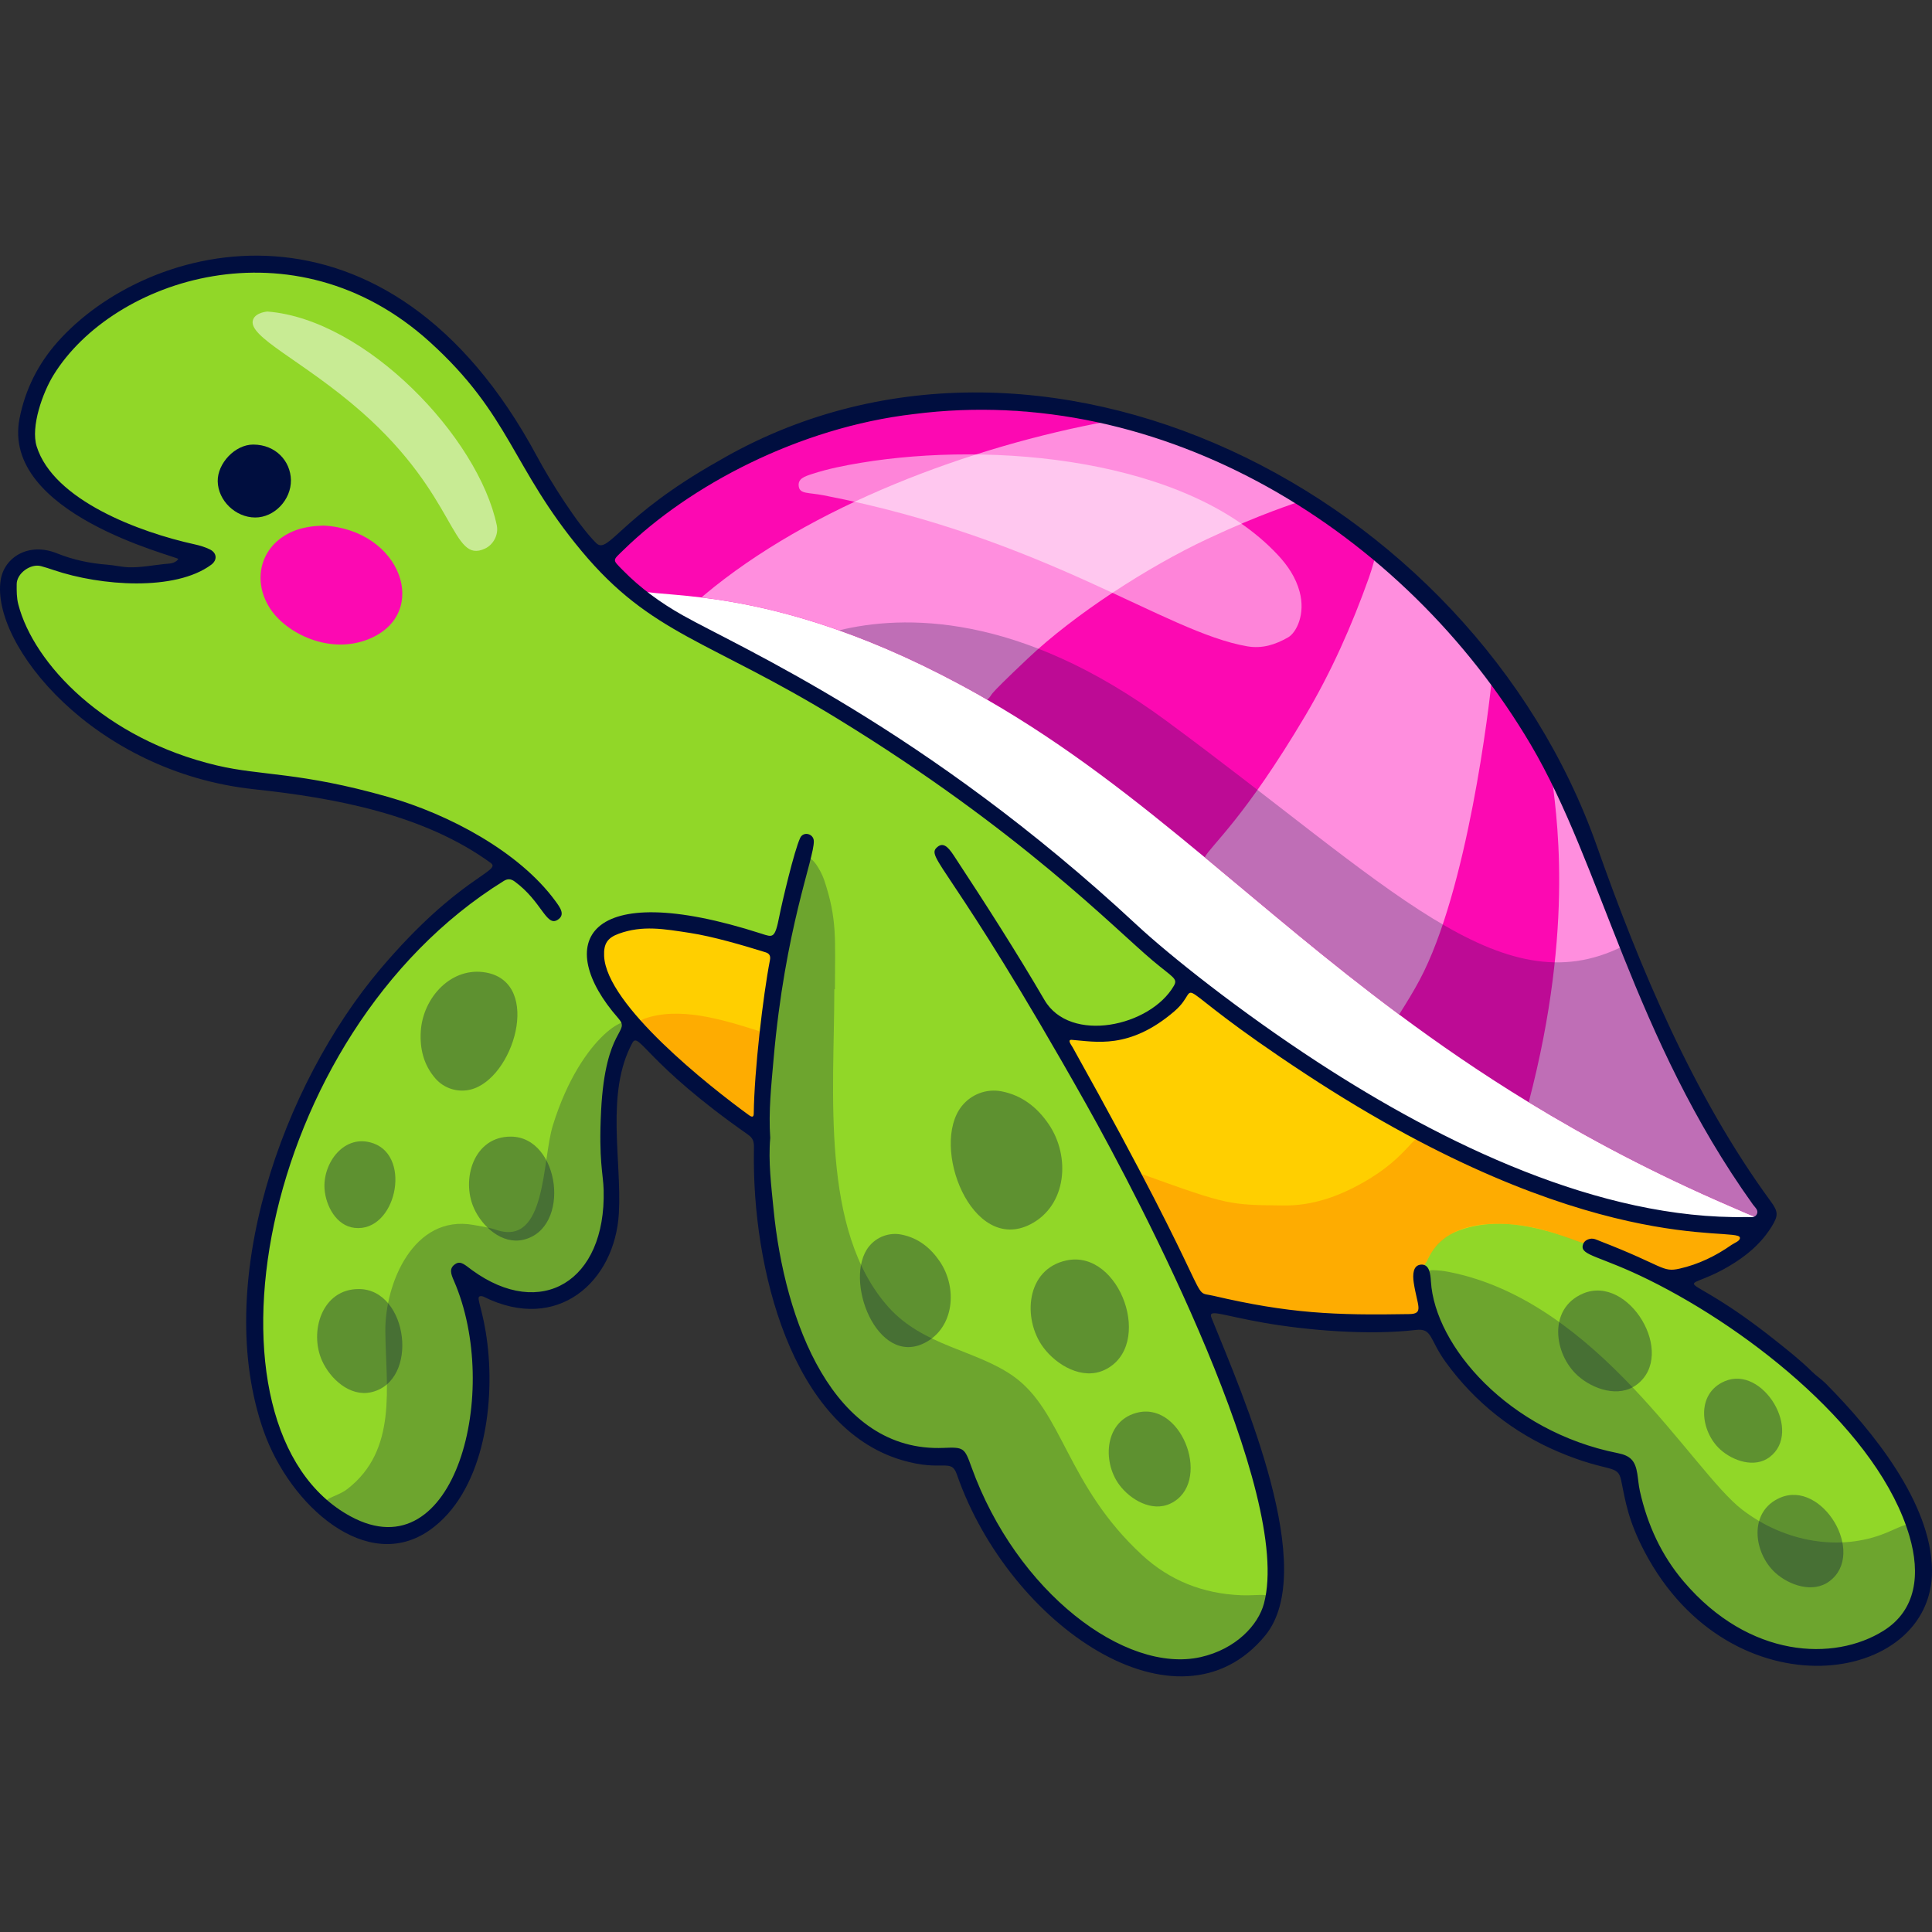
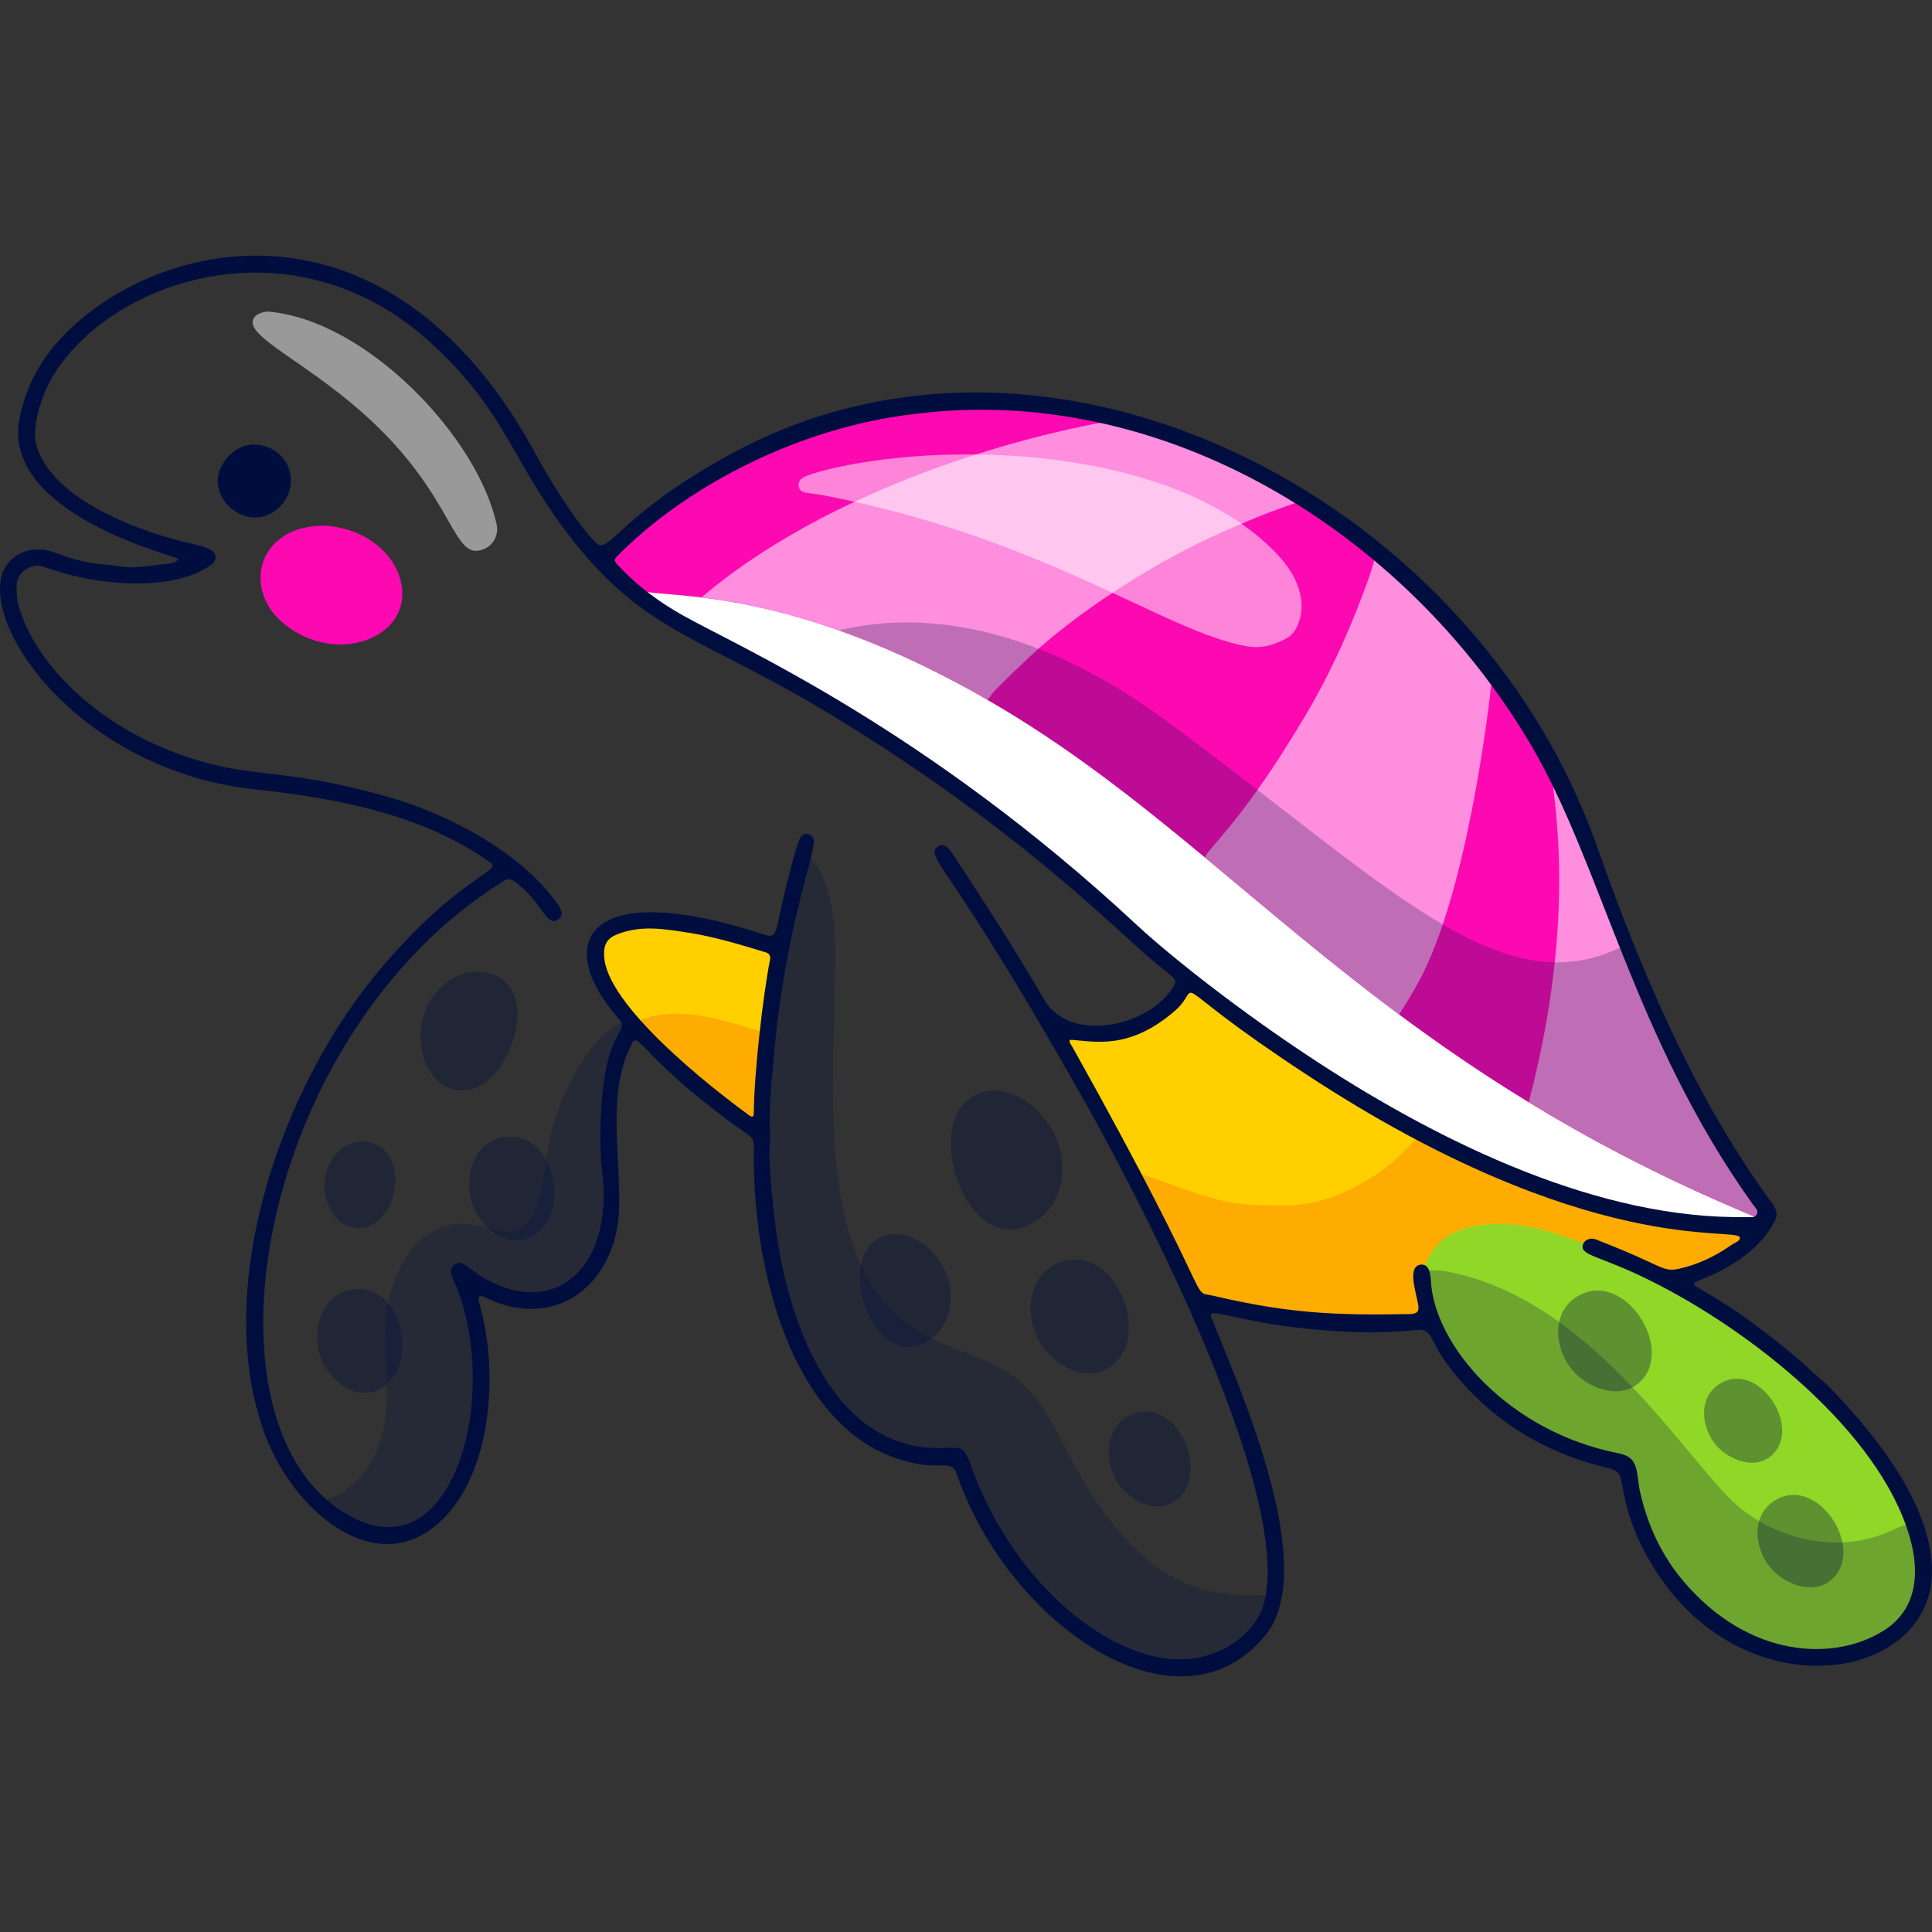
<svg xmlns="http://www.w3.org/2000/svg" version="1.1" id="Capa_1" x="0px" y="0px" viewBox="0 0 512 512" style="enable-background:new 0 0 512 512;" xml:space="preserve" width="512" height="512">
  <rect x="0" y="0" width="512" height="512" fill="#333333" stroke="none" />
  <g>
    <g>
      <g>
        <path style="fill:#FFFFFF;" d="M460.135,324.217c-6.189-0.799-12.453-0.733-18.636-1.749     c-53.192-8.743-109.271-47.159-149.105-83.563c-11.547-10.553-31.607-26.486-49.951-38.823     c-48.122-32.365-66.379-33.386-80.597-50.366c-0.748-0.894-0.807-1.588,0.007-2.412c66.146-66.971,185.178-49.216,242.608,44.998     c15.803,25.926,16.425,38.81,30.512,70.546c19.749,44.492,31.14,54.566,32.3,58.354c0.371,1.213-0.064,2.124-1.328,2.288     C464.013,323.739,462.128,324.409,460.135,324.217z" />
        <g>
-           <path style="fill:#91D728;" d="M203.133,287.568c0.128-2.75,1.5-17.029,2.895-25.974c3.956-25.355,9.322-38.29,7.924-38.648      c-0.206-0.053-0.608,0.044-0.684,0.196c-1.81,3.602-6.38,24.34-6.429,24.503c-0.546,1.834-1.062,2.618-3.415,1.756      c-6.49-2.38-21.923-6.269-31.675-6.409c-2.891-0.041-5.702,0.584-8.419,1.523c-8.482,2.928-7.563,10.944-2.662,18.54      c4.601,7.132,6.747,7.581,4.891,10.56c-1.582,2.539-4.051,9.13-4.633,17.229c-0.168,2.334,0.063,4.697-0.592,6.996      c-0.138,0.485-0.146,1.06-0.036,1.553c0.952,4.25,0.232,8.595,0.755,12.853c3.033,24.679-14.908,40.53-35.842,26.196      c-1.139-0.78-2.042-2.064-3.65-2.023c-1.079,1.678,0.306,2.984,0.795,4.331c10.968,30.206-0.472,68.741-21.782,65.275      c-12.878-2.095-22.943-14.67-27.56-26.964c-16.028-42.676,10.074-114.297,56.885-144.992c5.454-3.577,5.468-5.035,15.193,6.82      c0.476,0.58,0.705,1.447,1.667,1.455c0.646,0.005,0.51-1.094-0.399-2.342c-22.739-31.228-75.444-33.026-86.589-35.252      c-24.994-4.992-53.26-23.51-56.895-47.798c-0.295-1.972,0.392-3.864,1.355-5.607c1.589-2.877,6.511-3.178,9.226-2.102      c5.506,2.181,11.2,3.361,17.108,3.718c1.542,0.093,3.079,0.549,4.649,0.452c5.467-0.337,10.911-0.838,16.068-2.891      c1.545-0.615,3.284-0.958,4.105-2.69c-0.778-1.941-2.661-1.815-4.225-2.175c-11.376-2.616-27.157-8.62-35.307-15.989      c-6.071-5.489-8.986-10.85-7.484-18.975c4.288-23.198,32.844-38.892,55.24-39.428c17.408-0.417,32.372,1.598,51.101,18.273      c24.276,21.614,25.53,42.991,48.286,63.927c18.635,17.145,27.142,14.649,70.721,42.811      c48.177,31.132,61.886,49.856,77.501,61.197c2.183,1.585,1.944,2.47,1.431,3.546c-4.385,9.193-19.922,15.765-31.695,10.158      c-4.362-2.077-1.052,0.248-28.556-42.597c-0.605-0.943-2.033-3.756-3.053-3.05c-0.178,0.123-0.379,0.507-0.309,0.645      c0.43,0.844,93.028,139.294,87.901,195.725c-0.553,6.087-3.862,10.707-8.654,14.275c-21.247,15.82-57.92-7.799-72.165-47.089      c-1.382-3.812-1.377-3.932-5.629-3.816c-31.416,0.859-43.608-34.243-46.907-65.674      C202.748,311.595,203.098,288.316,203.133,287.568z" />
          <path style="fill:#91D728;" d="M395.781,323.303c12.932,0.277,24.038,5.798,35.198,11.714      c11.273,5.975,22.704,11.367,33.043,18.965c12.36,9.083,23.815,19.82,32.762,32.331c8.797,12.301,20.823,35.86,3.522,46.76      c-27.354,17.234-64.149-8.592-67.893-42.559c-0.497-4.514-3.832-3.592-11.573-6.039c-9.31-2.942-17.594-7.675-25.093-13.974      c-17.732-14.892-17.534-30.791-18.277-32.545c-2.155-5.091,4.51-11.433,9.769-13.057      C390.494,323.894,393.771,323.073,395.781,323.303z" />
        </g>
        <g>
          <path style="fill:#FC09B2;" d="M467.031,322.19c-0.734,0.998-1.317,0.603-8.618-2.559      c-20.133-8.692-37.632-17.969-53.287-27.528c-12.494-7.62-23.802-15.41-34.339-23.256      c-18.891-14.037-35.299-28.206-51.518-41.659c-18.346-15.222-36.447-29.541-57.634-41.753c-0.733-0.433-1.448-0.847-2.182-1.26      c-13.868-7.828-26.249-13.284-37.106-17.123c-15.222-5.4-27.434-7.621-36.39-8.712h-0.019      c-10.254-1.242-16.294-1.054-17.781-2.503c-7.113-6.868-7.865-6.887-6.172-8.693c16.238-17.443,47.794-35.11,80.138-38.873      c4.835-0.565,30.35-0.283,51.857,3.311c0.018,0,0.018,0,0.037,0c6.698,1.129,12.984,2.578,18.158,4.403      c11.929,4.234,23.181,9.691,33.737,16.37c0.019,0,0.019,0,0.019,0c5.908,3.726,11.572,7.846,17.028,12.343      c0.621,0.508,1.242,1.035,1.844,1.524c13.171,11.044,22.974,21.638,30.708,32.175v0.019c6.34,8.598,11.27,17.179,15.542,25.928      c7.131,14.602,12.399,29.748,19.06,46.401c5.401,13.529,11.722,28.093,20.698,44.199      C463.87,318.353,468.499,320.159,467.031,322.19z" />
          <path style="fill:#FC09B2;" d="M85.749,139.287c20.644,1.068,28.451,23.366,11.978,30.073      c-10.393,4.231-21.994-1.499-26.284-8.297c-4.857-7.698-2.257-17.235,7.117-20.616c1.217-0.439,2.516-0.687,3.798-0.893      C83.511,139.368,84.691,139.363,85.749,139.287z" />
        </g>
        <g>
          <path style="fill:#FF8EDE;" d="M345.912,132.356c-3.33,1.279-11.327,3.613-25.966,10.48      c-15.712,7.357-35.262,20.002-47.624,31.724c-12.532,11.855-8.429,8.618-10.631,10.819c-0.019,0.019-0.038,0.039-0.057,0.057      c-0.733-0.433-1.448-0.847-2.182-1.26c-33.305-18.798-58.141-23.953-73.496-25.835c0.131-0.17,0.357-0.376,0.621-0.603      c28.111-23.576,70.39-39.381,107.402-46.155c0.018,0,0.018,0,0.037,0c6.698,1.129,12.984,2.578,18.158,4.403      C324.104,120.219,335.356,125.676,345.912,132.356z" />
          <path style="fill:#FF8EDE;" d="M395.511,178.398v0.019c-0.829,8.956-6.661,57.596-19.286,81.266      c-1.619,3.048-3.463,6.022-5.307,8.956c-0.056,0.075-0.094,0.151-0.132,0.208c-18.891-14.037-35.299-28.206-51.518-41.659      c1.749-3.255,10.462-10.254,26.605-37.444c6.906-11.629,12.363-23.915,16.897-36.635c0.941-2.653,1.544-5.062,2.032-6.886      C377.974,157.268,387.777,167.862,395.511,178.398z" />
          <path style="fill:#FF8EDE;" d="M467.031,322.19c-0.734,0.998-1.317,0.603-8.618-2.559      c-20.133-8.692-37.632-17.969-53.287-27.528c12.4-47.284,7.15-77.485,5.927-87.758c12.945,26.493,19.738,54.699,39.758,90.6      C463.87,318.353,468.499,320.159,467.031,322.19z" />
        </g>
        <g>
          <path style="fill:#FFCF00;" d="M344.575,348.763c-8.07-0.726-15.943-2.456-23.843-4.11c-2.512-0.526-4.057-1.783-5.171-4.17      c-27.157-58.173-37.735-66.561-32.671-66.438c3.149,0.077,13.94,4.09,27.008-6.692c1.471-1.214,2.47-3.003,3.683-4.529      c2.101-2.643,1.603-1.838,15.196,8.149c98.06,72.051,145.704,48.133,133.757,57.894c-5.593,4.571-17.308,11.284-23.7,8.035      c-4.785-2.432-13.154-6.412-18.456-7.298c-3.08-0.515-19.419-8.867-33.801-3.506c-6.782,2.528-8.094,7.866-8.69,8.495      c-5.354,5.652,3.284,14.695-2.566,14.738C365.828,349.4,374.373,351.444,344.575,348.763z" />
          <path style="fill:#FFCF00;" d="M203.708,251.232c2.369,0.802,2.27,1.546,0.978,8.348c-0.848,4.461-3.374,22.646-3.109,27.08      c0.189,3.151-0.672,6.196-0.752,9.318c-0.039,1.51-1.186,2.013-2.442,1.098c-12.125-8.838-31.274-24.146-37.897-37.644      C150.472,239.022,182.083,243.908,203.708,251.232z" />
        </g>
        <g style="opacity:0.5;">
          <path style="fill:#FD8A02;" d="M344.686,348.769c-8.065-0.708-15.939-2.417-23.83-4.099c-2.302-0.491-4.052-1.392-5.068-3.72      c-3.548-8.129-13.694-28.44-13.721-28.509c-0.379-0.941,0.586-1.288,0.98-1.146c22.575,8.16,22.835,7.996,37.046,8.17      c7.648,0.094,14.575-2.362,21.137-6.078c12.888-7.299,13.357-13.882,16.579-11.771c3.039,1.99,37.414,19.876,70.743,23.394      c13.041,1.376,14.578-0.083,15.349,1.272c0.486,0.855-0.715,2.052-1.348,2.565c-5.408,4.385-17.031,11.209-23.314,8.214      c-6.194-2.953-13.296-6.48-18.807-7.45c-4.013-0.706-12.212-5.574-24.633-5.296c-15.349,0.343-17.346,10.033-18.257,10.874      c-4.59,4.237,3.384,14.052-2.129,14.139C371.119,349.396,373.256,351.277,344.686,348.769z" />
          <path style="fill:#FD8A02;" d="M200.672,273.095c3.391,1.071,0.842,4.975,0.973,11.962c0.066,3.52-0.557,6.976-0.766,10.468      c-0.124,2.076-1.119,2.576-2.762,1.376c-8.587-6.269-23.34-18.151-28.222-24.42c-0.773-0.992-0.497-2.035,0.734-2.475      C179.941,266.673,191.176,270.096,200.672,273.095z" />
        </g>
        <g style="opacity:0.25;">
          <path style="fill:#000E3F;" d="M221.103,262.163c0,26.997-3.827,63.963,14.376,84.266c9.246,10.314,22.976,11.241,32.929,18.182      c13.277,9.26,14.105,28.902,34.262,47.495c7.379,6.807,16.211,10.246,26.222,10.65c5.616,0.226,8.491-1.206,7.373,2.604      c-4.878,16.635-30.165,24.153-55.464,1.217c-12.135-11.002-19.295-23.134-24.665-37.489c-1.424-3.806-1.388-3.821-5.632-3.849      c-2.733-0.019-5.447,0.009-8.163-0.585c-24.36-5.327-34.794-33.812-37.965-58.439c-2.996-23.271-1.4-47.378,2.529-69.964      c1.533-8.812,5.306-25.57,6.431-28.167c1.131-2.611,4.159,2.398,5.064,5.091c3.542,10.544,2.863,15.765,2.863,28.988      C221.21,262.163,221.157,262.163,221.103,262.163z" />
          <path style="fill:#000E3F;" d="M432.376,390.302c-0.501-4.24-3.758-3.348-12.845-6.296c-26-8.437-41.603-31.061-41.862-45.135      c-0.027-1.469,0.63-2.298,2.045-2.268c1.423,0.031,2.859,0.199,4.257,0.473c39.474,7.745,64.391,52.743,77.69,62.97      c11.389,8.759,26.063,11.094,37.955,6.271c4.697-1.904,6.381-3.344,7.188-1.081c3.837,10.762,2.932,21.477-6.657,27.949      C476.031,449.463,436.81,427.773,432.376,390.302z" />
          <path style="fill:#000E3F;" d="M127.81,340.053c-5.539-3.499-5.67-3.979-6.284-3.576c-0.183,0.12-0.381,0.459-0.336,0.645      c0.242,1.003,0.48,2.019,0.859,2.975c13.989,35.315-5.246,84.363-35.028,59.342c-2.75-2.31,2.055-2.524,5.034-4.832      c13.351-10.343,10.216-27.028,10.063-41.767c-0.133-12.771,7.518-31.026,23.314-28.228c2.054,0.364,4.112,0.656,6.096,1.323      c13.35,4.487,12.093-18.405,14.999-27.743c7.676-24.666,21.692-30.463,19.638-25.881c-2.221,4.953-5.1,10.198-5.307,20.212      c-0.112,5.417-0.9,5.366-0.532,6.978c0.892,3.904,0.282,8.517,0.778,14.415C163.126,337.979,145.443,351.191,127.81,340.053z" />
          <path style="fill:#000E3F;" d="M467.031,322.19c-0.734,0.998-1.317,0.603-8.618-2.559      c-20.133-8.692-37.632-17.969-53.287-27.528c-12.494-7.62-23.802-15.41-34.339-23.256      c-18.891-14.037-35.299-28.206-51.518-41.659c-18.346-15.222-36.447-29.541-57.634-41.753c-0.733-0.433-1.448-0.847-2.182-1.26      c-13.868-7.828-26.249-13.284-37.106-17.123c16.897-4.14,47.604-4.855,86.705,23.953      c59.158,43.578,88.548,76.074,121.062,59.741c5.401,13.529,11.722,28.093,20.698,44.199      C463.87,318.353,468.499,320.159,467.031,322.19z" />
        </g>
        <g style="opacity:0.5;">
          <path style="fill:#FFFFFF;" d="M338.698,147.13c2.598,2.795,4.702,5.918,5.712,9.662c1.613,5.98-0.852,10.868-3.069,12.131      c-3.347,1.905-6.807,3.044-10.803,2.36c-21.837-3.736-53.166-28.592-112.252-40.018c-4.071-0.787-6.265-0.316-6.597-2.293      c-0.357-2.118,1.505-2.703,3.554-3.372c4.221-1.378,8.564-2.236,12.936-2.96C262.939,116.882,314.763,121.382,338.698,147.13z" />
          <path style="fill:#FFFFFF;" d="M70.925,82.566c26.05,2.072,55.869,33.348,60.729,56.65c0.521,2.498-0.911,5.129-3.106,6.16      c-8.964,4.212-7.24-13.759-32.67-36.165C80.421,95.594,65.363,89.217,67.075,84.683C67.825,82.697,71.092,82.541,70.925,82.566z      " />
        </g>
        <g style="opacity:0.35;">
          <path style="fill:#000E3F;" d="M273.111,324.431c-15.603,8.061-26.705-20.708-18.216-31.323      c2.518-3.148,6.586-4.66,10.532-3.891c5.465,1.065,9.477,4.289,12.486,8.702C283.75,306.482,282.728,319.462,273.111,324.431z" />
          <path style="fill:#000E3F;" d="M128.882,257.748c14.912,2.804,7.18,28.299-4.245,31.016c-3.389,0.806-6.963-0.327-9.242-2.949      c-3.156-3.63-4.175-7.959-3.878-12.564C112.094,264.317,119.691,256.02,128.882,257.748z" />
          <path style="fill:#000E3F;" d="M245.115,355.85c-12.707,6.565-21.749-16.865-14.835-25.51c2.051-2.564,5.364-3.795,8.578-3.169      c4.451,0.867,7.719,3.493,10.169,7.087C253.78,341.232,252.947,351.803,245.115,355.85z" />
          <path style="fill:#000E3F;" d="M276.467,357.047c-5.557-7.511-4.617-20.761,6.199-23.029      c14.206-2.979,23.317,22.723,10.069,29.021C286.857,365.834,279.98,361.794,276.467,357.047z" />
          <path style="fill:#000E3F;" d="M85.333,360.572c-3.42-7.642-0.05-19.056,9.851-18.962c13.004,0.124,16.038,24.367,3.234,27.332      C92.737,370.258,87.494,365.402,85.333,360.572z" />
          <path style="fill:#000E3F;" d="M125.591,320.178c-3.42-7.642-0.05-19.056,9.851-18.962c13.004,0.124,16.038,24.367,3.234,27.332      C132.995,329.864,127.752,325.007,125.591,320.178z" />
          <path style="fill:#000E3F;" d="M296.609,393.472c-4.632-6.26-3.848-17.303,5.167-19.194c11.84-2.483,19.434,18.939,8.392,24.188      C305.269,400.795,299.537,397.428,296.609,393.472z" />
          <path style="fill:#000E3F;" d="M418.105,364.55c-6.337-5.709-7.905-17.732,1.359-21.727      c12.166-5.247,24.989,16.087,14.283,24.129C428.997,370.521,422.11,368.158,418.105,364.55z" />
          <path style="fill:#000E3F;" d="M470.508,416.829c-5.809-5.233-7.246-16.255,1.245-19.917      c11.152-4.81,22.908,14.747,13.093,22.12C480.492,422.303,474.179,420.137,470.508,416.829z" />
          <path style="fill:#000E3F;" d="M455.916,384.156c-5.281-4.758-6.588-14.779,1.132-18.109      c10.14-4.373,20.828,13.408,11.905,20.111C464.994,389.133,459.254,387.163,455.916,384.156z" />
          <path style="fill:#000E3F;" d="M86.011,315.169c-0.549-6.956,5.288-14.976,13.037-12.134c10.176,3.733,5.78,23.617-5.103,22.365      C89.116,324.845,86.358,319.566,86.011,315.169z" />
        </g>
      </g>
      <g>
        <path style="fill:#000E3F;" d="M100.928,256.643c20.72-24.403,32.184-25.721,29.116-27.956     c-17.622-12.832-41.092-17.214-62.697-19.527c-42.616-4.561-69.8-38.376-67.172-55.423c0.929-6.023,7.365-10.138,14.91-7.102     c4.264,1.716,8.714,2.664,13.286,3.007c1.948,0.146,3.836,0.636,5.812,0.693c3.159,0.091,6.226-0.53,9.327-0.858     c1.297-0.137,2.824-0.029,3.76-1.344c-0.87-0.857-47.095-11.991-42.084-37.288c1.507-7.611,4.87-14.317,9.944-20.083     C39.09,63.53,102.634,47,142.369,121.054c3.481,6.488,10.72,18.012,15.629,22.866c3.201,3.164,6.338-7.041,32.247-21.658     c84.781-49.641,199.7,7.76,232.951,101.983c11.361,32.196,25.606,66.21,46.072,94.135c2.018,2.754,2.037,3.781,0.211,6.721     c-2.822,4.546-6.815,7.842-11.371,10.507c-14.035,8.211-13.552-1.022,12.347,19.576c3.363,2.675,6.741,5.336,9.804,8.371     c1.106,1.096,2.452,1.95,3.548,3.054c12.496,12.586,28.018,31.696,28.192,49.503c0.299,30.625-53.313,38.579-76.178-4.913     c-4.347-8.268-5.076-13.39-6.188-18.837c-0.922-4.518-3.065-1.872-16.637-7.613c-11.695-4.947-22.044-12.958-29.89-23.807     c-4.328-5.984-3.481-9.012-7.881-8.496c-12.691,1.489-29.146,0.066-40.418-1.925c-11.675-2.062-14.779-3.821-13.702-1.162     c8.401,20.736,28.511,66.668,14.165,84.095c-23.003,27.943-67.756-2.655-81.667-42.651c-1.586-4.56-3.618-0.62-14.604-3.863     c-29.398-8.681-39.663-51.275-39.208-81.705c0.032-2.126,0.185-3.323-1.528-4.523c-27.159-19.015-28.956-27.511-30.684-24.327     c-7.16,13.195-2.775,31.13-3.57,45.104c-1.035,18.207-16.28,31.889-35.826,22.159c-0.31-0.154-0.778-0.218-1.083-0.097     c-0.989,0.391,0.967,3.468,2.062,12.522c2.099,17.354-1.47,39.62-15.188,49.357c-16.728,11.874-37.11-6.453-44.068-26.091     C56.116,340.415,74.758,287.466,100.928,256.643z M204.121,301.575c-0.545,6.283,0.268,12.655,0.889,18.98     c2.882,29.366,15.667,64.426,45.121,63.149c5.319-0.231,5.492,0.01,7.311,5.06c11.968,33.221,40.785,54.871,60.733,50.386     c9.376-2.108,15.292-8.529,16.794-14.22c7.681-29.096-32.445-106.214-47.089-132.257c-36.149-64.287-42.883-65.371-39.42-68.246     c1.846-1.532,3.351,0.843,4.653,2.824c8.163,12.418,16.188,24.928,23.681,37.758c6.808,11.656,28.062,7.031,34.299-3.764     c1.108-1.918-0.241-2.173-5.545-6.615c-10.133-8.488-35.16-34.493-83.562-64.148c-34.18-20.942-49.348-22.229-67.867-44.454     c-18.52-22.228-18.786-35.988-40.236-55.422c-36.006-32.623-83.946-16.718-99.686,8.766c-2.893,4.684-6.107,13.713-4.477,18.928     c4.465,14.284,27.271,22.763,41.861,25.96c1.389,0.305,2.794,0.723,4.06,1.352c1.884,0.937,1.982,2.835,0.324,4.061     c-9.531,7.047-29.214,5.653-41.74,1.401c-1.11-0.377-2.228-0.739-3.359-1.044c-2.75-0.743-6.416,1.898-6.44,4.755     c-0.015,1.835-0.03,3.64,0.437,5.428c4.101,15.698,22.893,35.607,52.634,42.642c11.824,2.797,21.881,1.663,45.278,8.315     c16.198,4.605,34.848,14.546,44.414,27.622c1.278,1.746,2.719,3.667,0.547,4.999c-3,1.839-4.182-4.96-11.362-10.197     c-0.994-0.725-1.873-0.75-2.871-0.131c-65.72,40.757-83.092,145.449-40.538,168.422c27.695,14.953,39.997-33.324,27.342-62.43     c-0.796-1.83-1.404-3.351,0.411-4.509c1.413-0.901,2.542,0.318,4.428,1.687c18.19,13.208,35.432,3.034,34.83-21.212     c-0.108-4.358-1.354-7.788-0.68-21.058c1.138-22.434,7.979-20.628,4.545-24.532c-17.197-19.552-9.198-37.58,37.895-22.416     c3.085,0.994,3.605,1.439,4.796-4.626c0.723-3.68,3.949-17.388,5.525-20.739c0.854-1.813,3.555-1.139,3.613,0.837     c0.135,4.583-7.64,23.024-10.674,57.9C204.402,287.635,203.641,294.532,204.121,301.575z M242.165,109.735     c-30.481,3.552-59.459,18.952-76.926,36.01c-2.955,2.886-3.043,2.453-0.182,5.372c4.691,4.786,10.074,8.679,15.877,11.948     c14.873,8.379,64.331,29.938,120.316,82.047c8.485,7.897,27.244,22.891,48.228,36.542     c32.819,21.352,74.471,41.632,113.441,40.874c0.951-0.018,2.283,0.33,2.733-0.933c0.344-0.964-0.576-1.642-1.095-2.367     c-31.746-44.353-40.114-90.123-58.907-121.923C372.055,140.456,307.758,101.3,242.165,109.735z M373.503,348.246     c3.938-0.07,2.072-2.24,1.154-8.316c-0.321-2.124-0.217-4.634,1.916-4.792c2.271-0.169,2.52,2.56,2.637,4.472     c1.045,17.057,20.501,39.725,49.533,45.488c3.336,0.662,4.613,2.014,5.157,5.424c0.246,1.541,0.349,3.111,0.687,4.63     c1.99,8.921,5.7,17.041,11.655,24.02c17.353,20.338,39.814,21.186,52.905,12.995c8.767-5.486,9.793-15.111,6.891-25.038     c-8.042-27.509-41.56-54.368-69.159-67.991c-12.846-6.341-18.091-6.382-17.423-9.143c0.245-1.01,0.999-1.498,1.945-1.694     c0.952-0.197,1.78,0.279,2.625,0.606c17.031,6.587,16.414,8.354,21.08,7.294c5.043-1.146,9.58-3.351,13.778-6.295     c0.822-0.576,2.356-1.031,2.201-1.948c-0.509-3.023-40.229,5.804-114.971-43.27c-40.115-26.339-26.251-24.09-34.923-16.659     c-11.92,10.214-20.975,7.995-27.154,7.541c-1.311-0.096-0.102,1.392,0.257,2.035c39.653,71.021,30.475,64.207,37.265,65.791     C341.602,348.075,353.644,348.601,373.503,348.246z M164.013,247.432c-3.057,1.105-4.059,2.674-3.916,5.93     c0.574,12.981,27.868,34.53,38.391,42.17c0.872,0.633,1.256,0.498,1.267-0.437c0.129-11.266,2.452-31.212,4.284-40.641     c0.209-1.076-0.082-1.749-1.163-2.086c-6.04-1.883-14.024-4.208-20.002-5.127C175.923,246.173,170.295,245.159,164.013,247.432z" />
        <path style="fill:#000E3F;" d="M77.101,127.214c0.08,5.247-4.413,9.95-9.485,9.928c-5.214-0.022-9.828-4.486-9.92-9.596     c-0.085-4.715,4.571-9.756,9.445-9.731C73.072,117.844,76.994,122.192,77.101,127.214z" />
      </g>
    </g>
  </g>
</svg>